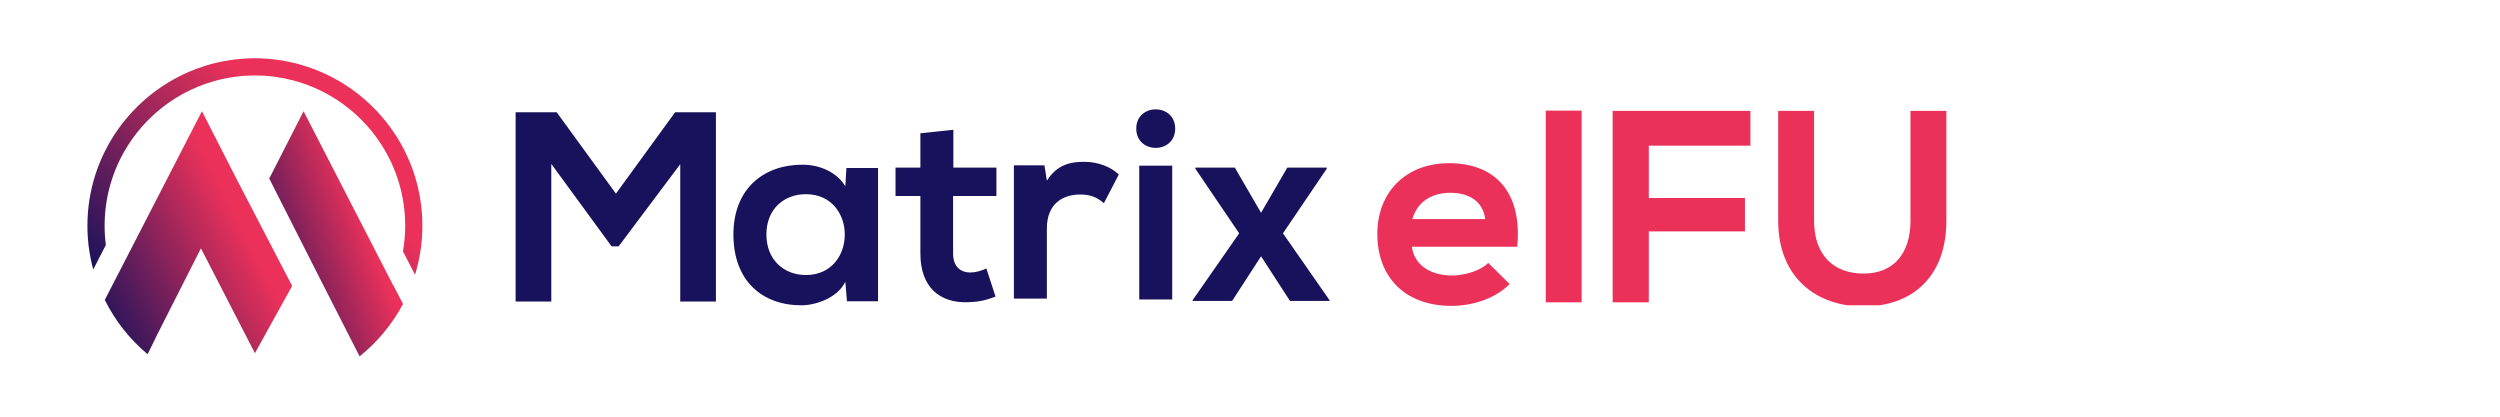
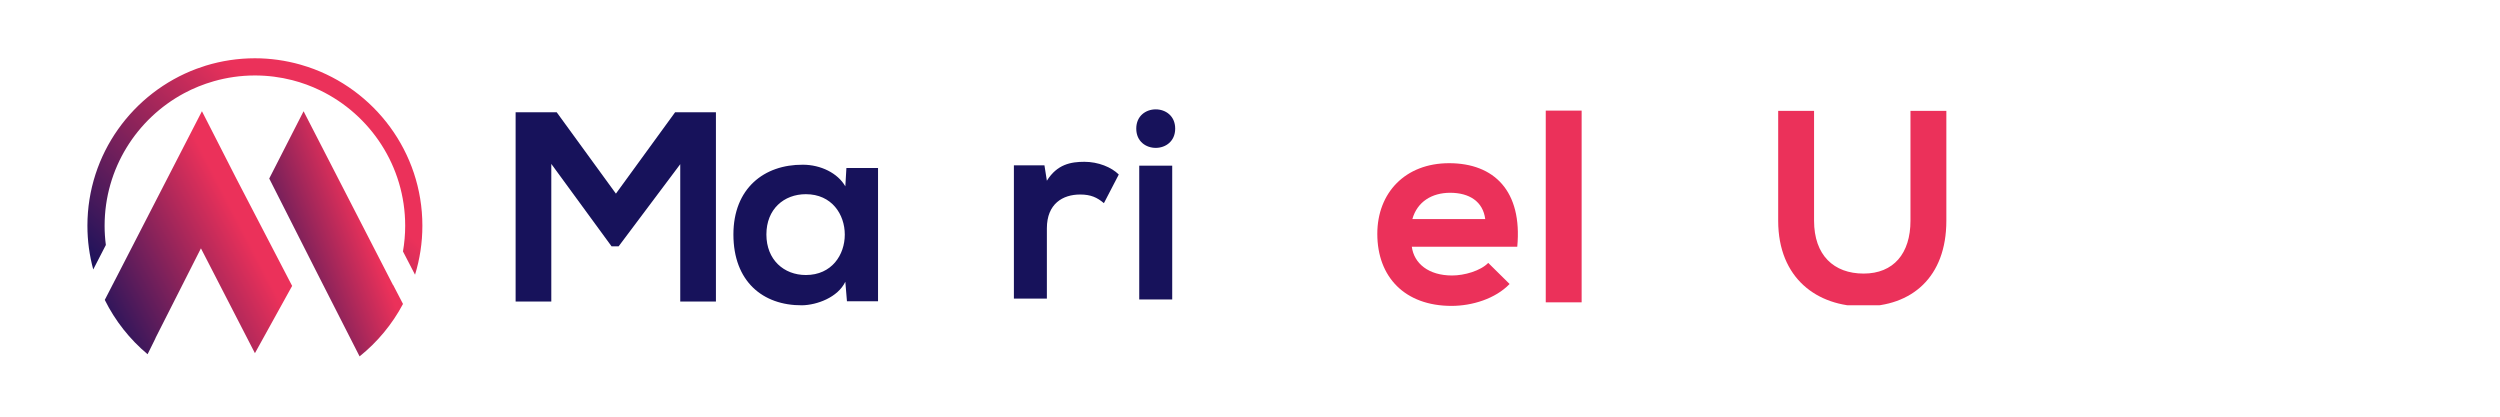
<svg xmlns="http://www.w3.org/2000/svg" width="858" height="143" viewBox="0 0 858 143" fill="none">
  <g clip-path="url(#clip0_4631_2384)">
    <path d="M134.88 97.82L104.19 38.18L92.4 61.27L108.59 93.22L123.41 122.31C129.52 117.41 134.61 111.29 138.31 104.32L134.91 97.77C134.91 97.77 134.9 97.8 134.89 97.82H134.88Z" fill="url(#paint0_linear_4631_2384)" />
    <path d="M69.3 38.18L39.42 96.23C39.42 96.23 39.42 96.22 39.42 96.21L35.96 102.93C39.53 110.12 44.55 116.47 50.65 121.57L53.35 116.12C53.35 116.12 53.33 116.1 53.32 116.1L68.96 85.23L87.49 121.21L100.26 98.12L81.1 61.27L69.31 38.18H69.3Z" fill="url(#paint1_linear_4631_2384)" />
    <path d="M105.7 22.98C104.82 22.69 103.93 22.41 103.04 22.16C98.09 20.77 92.87 20 87.48 20C81.62 20 75.97 20.89 70.64 22.52C69.57 22.85 68.51 23.21 67.47 23.6C45.61 31.75 30 52.82 30 77.48C30 82.67 30.7 87.69 32 92.48L36.33 84.08C36.05 81.92 35.9 79.72 35.9 77.48C35.9 57.84 46.94 40.73 63.14 32.02C66.36 30.29 69.79 28.9 73.37 27.88C77.86 26.6 82.59 25.9 87.48 25.9C91.91 25.9 96.2 26.46 100.3 27.51C103.61 28.36 106.8 29.53 109.82 30.99C127.11 39.33 139.06 57.03 139.06 77.48C139.06 80.48 138.79 83.43 138.3 86.29L142.44 94.28C144.07 88.96 144.96 83.32 144.96 77.48C144.96 52.16 128.49 30.62 105.7 22.98Z" fill="url(#paint2_linear_4631_2384)" />
  </g>
  <g clip-path="url(#clip1_4631_2384)">
    <path d="M655.674 38.055H667.988V75.749C667.988 95.207 656.05 105.171 639.506 105.171C623.714 105.171 610.272 95.583 610.272 75.749V38.055H622.586V75.749C622.586 87.593 629.354 93.891 639.6 93.891C649.846 93.891 655.674 87.029 655.674 75.749V38.055Z" fill="#EB315A" />
-     <path d="M565.867 103.761H553.459V38.055H600.741V49.993H565.867V67.947H598.861V79.415H565.867V103.761Z" fill="#EB315A" />
    <path d="M542.817 103.761H530.503V37.961H542.817V103.761Z" fill="#EB315A" />
    <path d="M520.726 84.679H484.536C485.288 90.413 490.27 94.549 498.354 94.549C502.584 94.549 508.13 92.951 510.762 90.225L518.094 97.463C513.206 102.539 505.216 104.983 498.166 104.983C482.186 104.983 472.692 95.113 472.692 80.261C472.692 66.161 482.28 56.009 497.32 56.009C512.83 56.009 522.512 65.597 520.726 84.679ZM484.724 75.185H509.728C508.976 69.169 504.276 66.161 497.696 66.161C491.492 66.161 486.416 69.169 484.724 75.185Z" fill="#EB315A" />
  </g>
  <g clip-path="url(#clip2_4631_2384)">
-     <path d="M432.796 73.026L441.796 57.532H455.341V57.904L440.311 80.077L456.269 102.992V103.271H442.723L432.796 87.963L422.869 103.271H409.324V102.992L425.282 80.077L410.252 57.904V57.532H423.797L432.796 73.026Z" fill="#17125B" />
    <path d="M402.304 56.853V102.777H390.985V56.853H402.304ZM389.965 44.143C389.965 52.956 403.324 52.956 403.324 44.143C403.324 35.329 389.965 35.329 389.965 44.143Z" fill="#17125B" />
    <path d="M347.969 56.739H358.452L359.287 62.027C362.813 56.367 367.544 55.532 372.183 55.532C376.915 55.532 381.461 57.388 383.966 59.893L378.863 69.727C376.544 67.779 374.41 66.758 370.699 66.758C364.761 66.758 359.287 69.913 359.287 78.355V102.477H347.969V56.739Z" fill="#17125B" />
-     <path d="M315.877 45.739L327.196 44.532V57.521H341.969V67.262H327.103V87.024C327.103 91.384 329.515 93.518 333.041 93.518C334.803 93.518 336.844 92.961 338.514 92.126L341.669 101.775C338.422 103.074 335.731 103.63 332.298 103.723C322.371 104.094 315.877 98.435 315.877 87.024V67.262H307.342V57.521H315.877V45.739Z" fill="#17125B" />
    <path d="M290.116 63.955L290.487 57.647H301.342V103.385H290.673L290.116 96.705C287.518 102.086 280.375 104.684 275.272 104.776C261.727 104.869 251.707 96.519 251.707 80.469C251.707 64.698 262.191 56.441 275.55 56.533C281.673 56.533 287.518 59.409 290.116 63.955ZM276.571 66.646C269.056 66.646 263.026 71.748 263.026 80.469C263.026 89.19 269.056 94.386 276.571 94.386C294.384 94.386 294.384 66.646 276.571 66.646Z" fill="#17125B" />
    <path d="M233.46 103.475V56.345L212.307 84.549H209.895L189.206 56.253V103.475H176.96V38.532H191.062L211.38 66.458L231.697 38.532H245.706V103.475H233.46Z" fill="#17125B" />
  </g>
  <defs>
    <linearGradient id="paint0_linear_4631_2384" x1="91.202" y1="117.121" x2="149.635" y2="95.602" gradientUnits="userSpaceOnUse">
      <stop stop-color="#17125B" />
      <stop offset="0.74" stop-color="#EB315A" />
    </linearGradient>
    <linearGradient id="paint1_linear_4631_2384" x1="34.282" y1="116.427" x2="107.418" y2="78.37" gradientUnits="userSpaceOnUse">
      <stop stop-color="#17125B" />
      <stop offset="0.74" stop-color="#EB315A" />
    </linearGradient>
    <linearGradient id="paint2_linear_4631_2384" x1="27" y1="89.699" x2="106.472" y2="6.696" gradientUnits="userSpaceOnUse">
      <stop stop-color="#17125B" />
      <stop offset="0.74" stop-color="#EB315A" />
    </linearGradient>
    <clipPath id="clip0_4631_2384">
      <rect width="114.96" height="102.31" fill="white" transform="translate(30 20)" />
    </clipPath>
    <clipPath id="clip1_4631_2384">
      <rect width="206.214" height="67.24" fill="white" transform="translate(472.269 37.535)" />
    </clipPath>
    <clipPath id="clip2_4631_2384">
      <rect width="279.309" height="67.245" fill="white" transform="translate(176.96 37.532)" />
    </clipPath>
  </defs>
</svg>